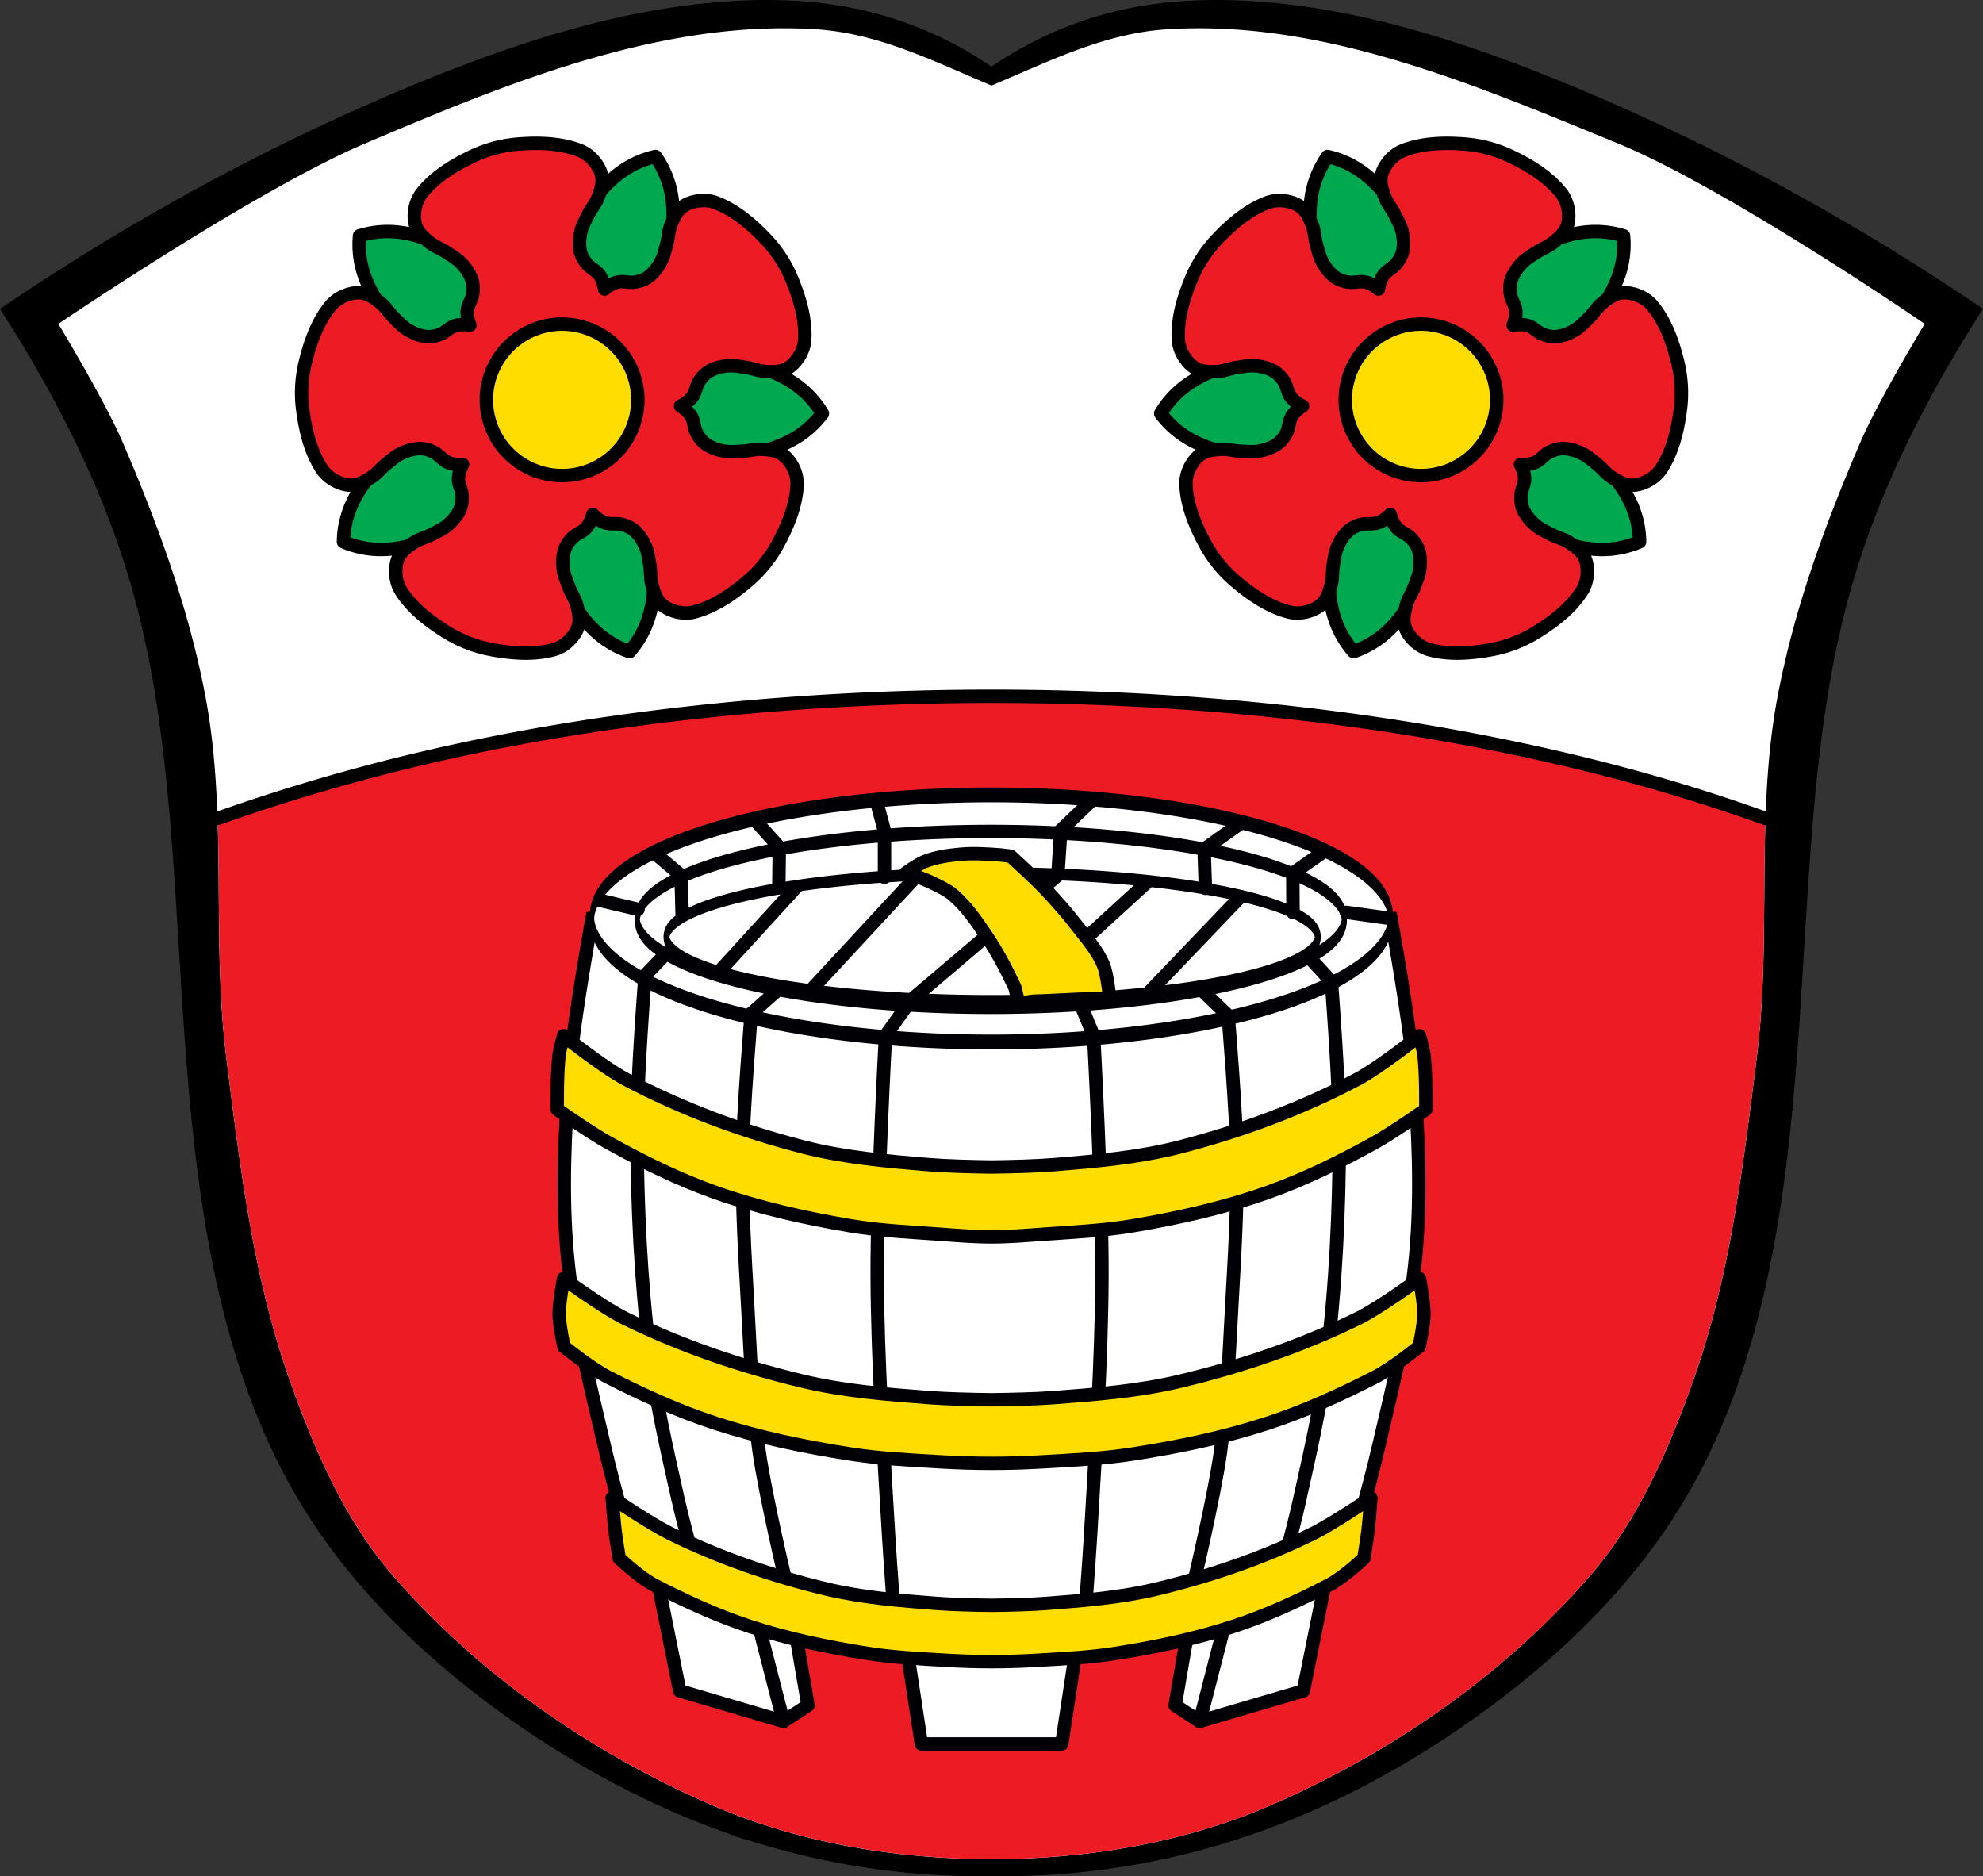
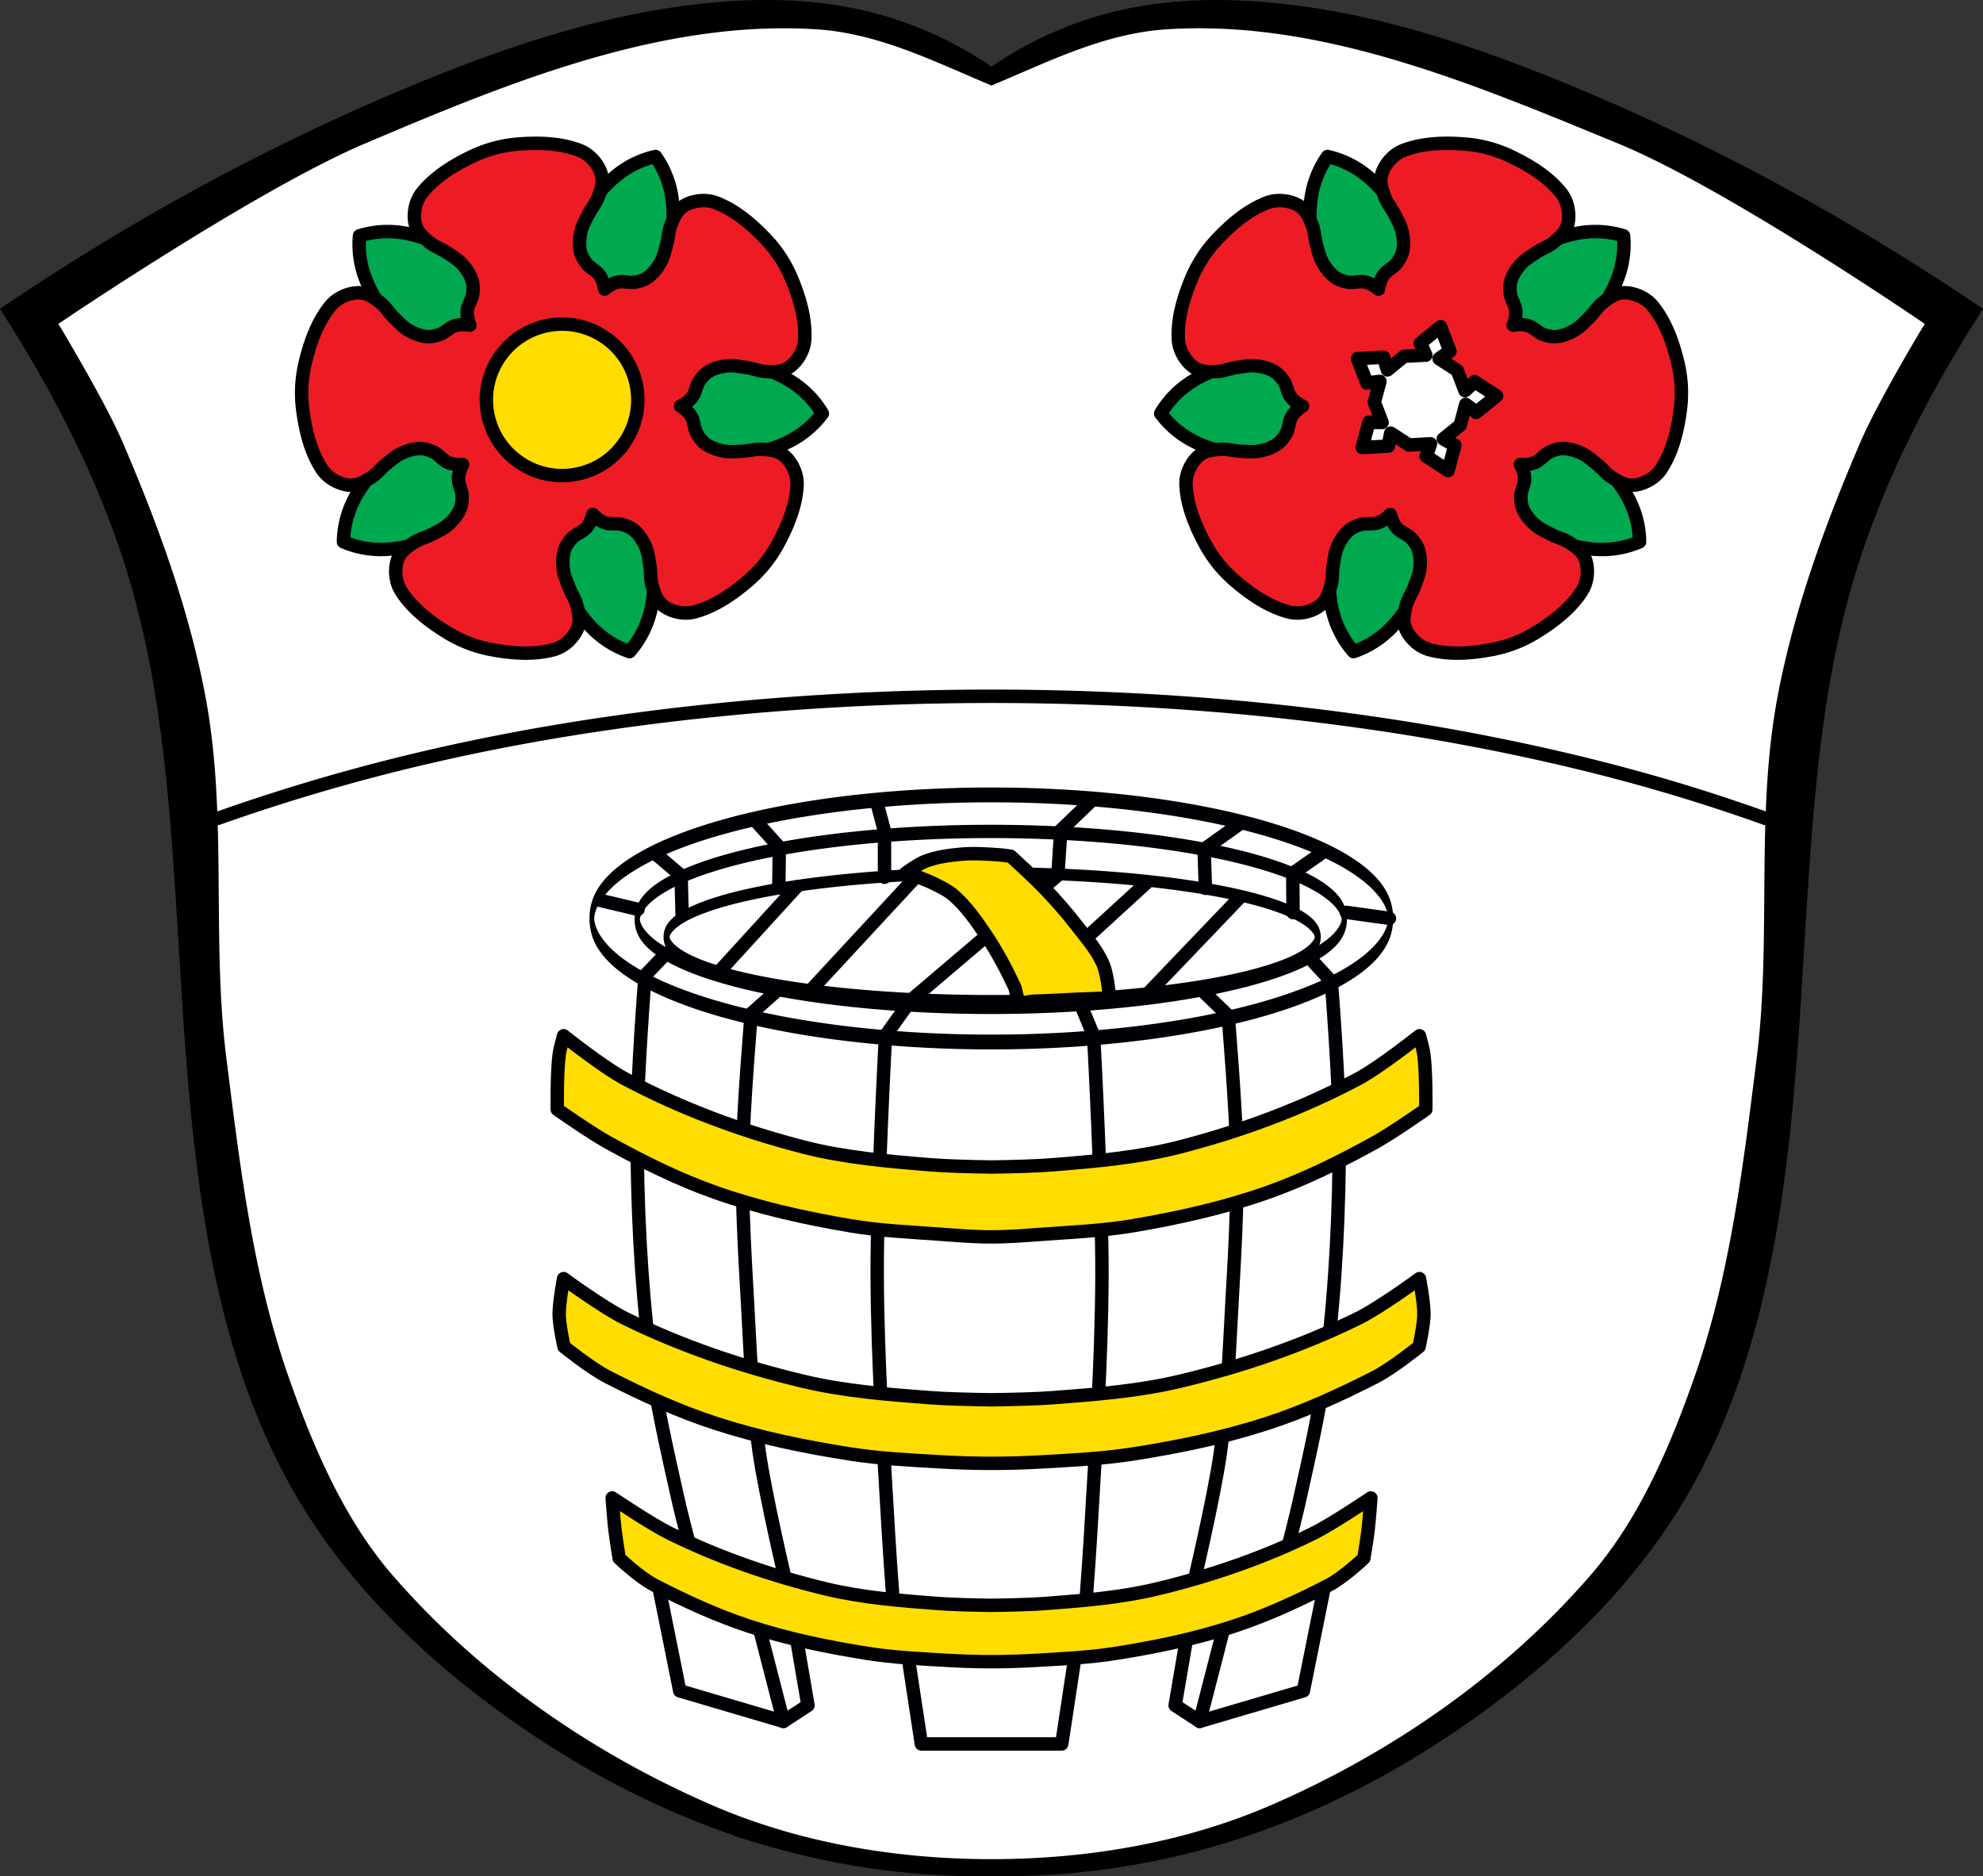
<svg xmlns="http://www.w3.org/2000/svg" xmlns:xlink="http://www.w3.org/1999/xlink" width="1183.037" height="1119.296">
  <rect width="100%" height="100%" fill="#333333" stroke="none" />
  <defs>
    <path id="c" d="M-720.838 565.348a234.331 23.192 0 1 1-468.662 0 234.331 23.192 0 1 1 468.662 0z" style="fill:#fff;stroke:#000005;stroke-linecap:round;stroke-linejoin:round" />
  </defs>
  <path d="M459.597 10.01c-10.095-.077-20.203.36-30.256 1.194-59.706 4.951-117.451 23.702-172.942 46.287-59.596 24.256-117.312 53.08-172.779 85.691a1412.449 1412.449 0 0 0-69.967 43.942 781.822 781.822 0 0 1 19.838 33.21c22.35 39.608 41.282 81.301 53.979 124.971 15.088 51.897 21.214 105.96 25.256 159.854 5.467 72.911 7.252 146.257 18.802 218.455 9.31 58.191 25.278 116.14 55.543 166.707 28.416 47.477 68.66 87.068 113.12 120.004 47.384 35.102 100.208 63.26 156.69 80.205a445.852 445.852 0 0 0 134.638 18.715l-.004-1057.21c-24.276-17.873-52.383-30.517-81.862-36.823-16.44-3.518-33.231-5.073-50.056-5.202Zm131.922 1099.235a445.853 445.853 0 0 0 134.636-18.715c56.484-16.944 109.307-45.103 156.692-80.205 44.46-32.936 84.703-72.527 113.119-120.004 30.265-50.567 46.233-108.516 55.543-166.707 11.55-72.198 13.333-145.544 18.8-218.455 4.042-53.894 10.168-107.957 25.256-159.854 12.697-43.67 31.63-85.363 53.979-124.97a781.901 781.901 0 0 1 19.84-33.211 1412.472 1412.472 0 0 0-69.967-43.942c-55.467-32.612-113.183-61.435-172.78-85.691-55.49-22.585-113.235-41.336-172.94-46.287-26.81-2.224-54.007-1.62-80.313 4.008-29.48 6.306-57.586 18.95-81.862 36.824z" style="opacity:1;vector-effect:none;fill:#000;fill-opacity:1;stroke:#000;stroke-width:20;stroke-linecap:square;stroke-linejoin:miter;stroke-miterlimit:4;stroke-dasharray:none;stroke-dashoffset:0;stroke-opacity:1;paint-order:fill markers stroke" />
  <path d="M465.603 16.875c-84.946.586-168.81 35.18-247.95 68.782-64.878 27.548-182.83 107.55-182.83 107.55s27.645 45.725 38.2 70.27c21.05 48.946 39.692 99.71 49.583 152.28 13.27 70.52 3.446 143.89 12.403 215.13 8.08 64.27 15.8 129.67 37.18 190.61 14.776 42.12 33.06 84.78 61.986 118.2 51.711 59.723 119.46 106.44 191.08 137.38 52 22.468 109.89 32.03 166.27 32.03 56.39 0 114.29-9.561 166.3-32.03 71.62-30.941 139.37-77.66 191.08-137.38 28.93-33.413 47.21-76.08 61.986-118.2 21.381-60.944 29.1-126.34 37.18-190.61 8.952-71.24-.892-144.61 12.373-215.13 9.887-52.56 28.523-103.33 49.583-152.28 10.564-24.55 38.23-70.27 38.23-70.27s-117.66-80.75-182.83-107.55c-85.93-35.34-177.23-74.26-269.56-68.16-37.2 2.459-69.807 19.07-104.34 33.53-34.537-14.458-67.11-31.07-104.31-33.53a296.784 296.784 0 0 0-21.615-.621" style="fill:#fff;stroke:none;stroke-opacity:1" />
-   <path d="M591.543 415.384c-175.01 0-335.69 27.308-461.75 72.875 1.603 47.51-.702 95.53 5.22 142.62 8.08 64.27 15.805 129.68 37.19 190.62 14.775 42.12 33.07 84.77 62 118.19 51.71 59.723 119.45 106.43 191.06 137.37 52 22.468 109.9 32.03 166.28 32.03 56.39 0 114.27-9.56 166.28-32.03 71.62-30.941 139.38-77.65 191.09-137.37 28.93-33.413 47.19-76.07 61.968-118.19 21.381-60.944 29.11-126.35 37.19-190.62 5.918-47.09 3.624-95.11 5.22-142.62-126.06-45.567-286.74-72.875-461.75-72.875z" style="fill:#ed1c24;fill-opacity:1;stroke:none;stroke-width:8;stroke-miterlimit:4;stroke-dasharray:none;stroke-linejoin:round" />
-   <path d="M353.263 547.804s-10.979 59.968-13.42 90.3c-2.94 36.53-4.702 73.43-1.439 109.94 3.511 39.26 13.656 77.68 22.5 116.09 5.675 24.65 19.594 73.31 19.594 73.31s53.661 17.26 81.28 22.5c31.788 6.03 64.24 8.08 96.53 10.156 11.05.71 22.14.78 33.22.78 11.1 0 22.21-.07 33.28-.78 32.28-2.074 64.722-4.13 96.5-10.156 27.62-5.24 81.28-22.5 81.28-22.5s13.918-48.662 19.594-73.31c8.844-38.41 18.99-76.83 22.5-116.09 3.264-36.503 1.503-73.41-1.438-109.94-2.442-30.333-13.423-90.3-13.423-90.3l-136.8-13.14s-67.1 18.344-101.47 18.344c-34.37 0-101.47-18.344-101.47-18.344z" style="fill:#fff;stroke:#000005;stroke-width:8;stroke-miterlimit:4;stroke-dasharray:none;stroke-opacity:1" />
  <path d="m539.803 975.504 9.875 64.875h83.752l9.843-64.875h-67.845z" style="fill:#fff;stroke:#000005;stroke-width:8;stroke-linejoin:round;stroke-miterlimit:4;stroke-dasharray:none;stroke-opacity:1" />
  <path id="a" d="m393.263 947.724 12.253 60.966 61.863 18.23 14.644-9.563-8.07-47.22-69.33-20.02z" style="fill:#fff;stroke:#000005;stroke-width:8;stroke-linejoin:round;stroke-miterlimit:4;stroke-dasharray:none;stroke-opacity:1" />
  <path id="b" d="m467.383 1026.924-17.03-66.05" style="fill:#fff;stroke:#000005;stroke-width:8;stroke-linecap:round;stroke-miterlimit:4;stroke-dasharray:none;stroke-opacity:1" />
  <use xlink:href="#a" width="100%" height="100%" style="fill:#fff;stroke:#000005;stroke-width:8;stroke-miterlimit:4;stroke-dasharray:none;stroke-opacity:1" transform="matrix(-1 0 0 1 1183.097 0)" />
  <use xlink:href="#b" width="100%" height="100%" style="fill:#fff;stroke:#000005;stroke-width:8;stroke-miterlimit:4;stroke-dasharray:none;stroke-opacity:1" transform="matrix(-1 0 0 1 1183.097 0)" />
  <use xlink:href="#c" width="100%" height="100%" style="stroke-width:2.781;stroke-miterlimit:4;stroke-dasharray:none;stroke:#000005;stroke-opacity:1;stroke-linejoin:round" transform="matrix(1.017 0 0 3.178 1562.813 -1248.756)" />
  <use xlink:href="#c" width="100%" height="100%" style="stroke-width:3.505;stroke-miterlimit:4;stroke-dasharray:none;stroke:#000005;stroke-opacity:1;stroke-linejoin:round" transform="matrix(.9 0 0 2.263 1450.743 -730.906)" />
  <use xlink:href="#c" width="100%" height="100%" style="stroke-width:4.282;stroke-miterlimit:4;stroke-dasharray:none;stroke:#000005;stroke-opacity:1;stroke-linejoin:round" transform="matrix(.829 0 0 1.644 1383.743 -370.456)" />
  <path d="m651.853 477.034-18.977 18.23-1.793 26.897-87.86 74.71-14.943 20.92M719.143 529.944l-.795-23.326 22.713-16.14M771.403 544.424l-.149-23.46 18.828-13.15M527.683 523.354v-27.495l-4.782-17.931M464.623 529.634l.3-24.21-14.794-16.437M406.943 545.474l-.598-23.16-14.943-12.701" style="fill:none;stroke:#000005;stroke-width:8;stroke-linecap:round;stroke-miterlimit:4;stroke-dasharray:none;stroke-opacity:1" />
  <path d="m429.663 578.944 45.575-49.91M485.243 589.104l60.37-65.15M683.683 526.944l-77.1 70.53M739.873 535.164l-56.782 59.32M644.233 598.064l8.22 19.874M715.363 589.104l17.334 16.736M780.513 570.574l13.747 14.943M803.223 544.274l25.702 3.586M380.643 542.484l-22.713-5.38M384.833 581.934l12.552-13.15M448.183 604.644l16.14-14.345" style="fill:#fff;stroke:#000005;stroke-width:8;stroke-linecap:round;stroke-miterlimit:4;stroke-dasharray:none;stroke-opacity:1" />
  <path d="M540.303 520.864s7.343-5.338 11.526-6.97c6.71-2.615 14-3.63 21.17-4.288 7.83-.72 15.743-.162 23.587.392 2.156.152 6.433.804 6.433.804s13.896 12.647 20.371 19.443c6.684 7.02 13.13 14.292 19.03 21.979 5.72 7.45 12.231 14.638 15.814 23.319 2.567 6.22 3.752 19.835 3.752 19.835s-13.939.515-20.907.804c-8.04.333-16.08.893-24.12 1.072-2.769.062-6.02 1.559-8.309 0-2.619-1.783-2.13-5.98-3.484-8.845-5.02-10.631-10.546-21.1-17.15-30.824-5.709-8.403-11.6-16.958-19.299-23.587-3.309-2.85-7.35-4.752-11.257-6.701-3.8-1.896-7.789-3.41-11.794-4.825-1.759-.622-5.36-1.608-5.36-1.608z" style="fill:#fd0;fill-opacity:1;stroke:#000005;stroke-width:8;stroke-linejoin:round;stroke-miterlimit:4;stroke-dasharray:none;stroke-opacity:1" />
  <path d="M528.283 617.794s-5.193 95.81-4.964 143.75c.247 51.602 3.847 103.14 6.823 154.66 1.023 17.705 3.791 53.07 3.791 53.07M652.453 617.944s5.193 95.81 4.964 143.75c-.247 51.602-3.847 103.14-6.823 154.66-1.023 17.705-3.79 53.07-3.79 53.07" style="fill:#fff;stroke:#000005;stroke-width:8;stroke-linecap:round;stroke-miterlimit:4;stroke-dasharray:none;stroke-opacity:1" />
  <path d="M448.183 604.644s-4.856 57.04-5.232 85.64c-.38 29.08 1.402 58.15 3.03 87.18 1.65 29.356 2.717 58.828 6.823 87.94 3.855 27.335 16.68 81.12 16.68 81.12M732.693 605.844s4.856 57.04 5.231 85.64c.382 29.08-1.402 58.15-3.03 87.18-1.649 29.356-2.717 58.828-6.823 87.94-3.855 27.335-16.679 81.12-16.679 81.12" style="fill:#fff;stroke:#000005;stroke-width:8;stroke-linecap:round;stroke-linejoin:round;stroke-miterlimit:4;stroke-dasharray:none;stroke-opacity:1" />
  <path d="M384.833 581.934s-4.879 61.58-4.798 92.43c.115 44.3 2.11 88.71 7.581 132.67 3.625 29.12 10.281 57.79 16.68 86.43 3.353 15.01 11.371 44.729 11.371 44.729M794.263 585.514s4.88 61.58 4.798 92.43c-.115 44.3-2.109 88.71-7.58 132.67-3.626 29.12-10.282 57.79-16.68 86.43-3.354 15.01-11.372 44.729-11.372 44.729" style="fill:#fff;stroke:#000005;stroke-width:8;stroke-linecap:round;stroke-miterlimit:4;stroke-dasharray:none;stroke-opacity:1" />
  <path d="M336.243 617.884s-2.144 7.516-2.656 11.375c-1.432 10.778-1.125 32.594-1.125 32.594s19.766 13.879 30.31 19.719c20.721 11.474 42.09 22.08 64.44 29.938 25.902 9.114 52.921 15.13 80 19.719 17.733 3 35.781 3.75 53.72 5.063 10.194.745 20.402 1.594 30.624 1.594 10.222 0 20.43-.848 30.625-1.594 17.938-1.311 35.986-2.058 53.72-5.063 27.07-4.587 54.07-10.605 79.968-19.72 22.343-7.861 43.716-18.463 64.44-29.937 10.547-5.84 30.31-19.72 30.31-19.72s.307-21.814-1.125-32.593c-.513-3.86-2.656-11.375-2.656-11.375s-23.53 18.76-36.75 25.78c-33.449 17.766-69.48 31.1-106.16 40.564-24.587 6.34-50.13 8.534-75.44 10.594-9.883.804-24.11 1.19-36.969 1.375-12.856-.184-27.06-.571-36.938-1.375-25.308-2.06-50.85-4.253-75.44-10.594-36.674-9.458-72.68-22.798-106.12-40.563-13.219-7.02-36.78-25.781-36.78-25.781zM336.243 762.774s-2.756 14.33-2.656 21.575c.09 6.408 2.875 19.01 2.875 19.01s15.766 12.81 26.313 18.2c20.722 10.592 42.09 20.377 64.44 27.634 25.902 8.412 52.921 13.966 80 18.2 17.733 2.774 35.77 3.625 53.72 4.674 10.192.595 20.41.917 30.624.917 10.214 0 20.432-.322 30.625-.917 17.95-1.05 35.986-1.9 53.72-4.673 27.07-4.234 54.07-9.79 79.968-18.201 22.343-7.256 43.716-17.04 64.44-27.633 10.547-5.39 26.313-18.201 26.313-18.201s2.787-12.601 2.875-19.01c.1-7.245-2.656-21.575-2.656-21.575s-23.53 17.316-36.75 23.796c-33.449 16.397-69.48 28.71-106.16 37.44-24.587 5.853-50.13 7.877-75.44 9.778-9.883.742-24.11 1.099-36.969 1.269-12.856-.17-27.06-.527-36.938-1.27-25.308-1.9-50.85-3.924-75.44-9.777-36.674-8.73-72.68-21.04-106.12-37.44-13.219-6.48-36.78-23.796-36.78-23.796zM365.223 893.624s.914 12.768 1.666 19.12c.668 5.639 2.526 16.846 2.526 16.846s11.852 11.353 21.12 16.13c18.207 9.386 36.986 18.06 56.618 24.49 22.76 7.455 46.5 12.378 70.29 16.13 15.581 2.457 31.43 3.212 47.2 4.14 8.956.529 17.934.814 26.91.814 8.973 0 17.951-.285 26.908-.813 15.772-.93 31.62-1.683 47.2-4.141 23.784-3.752 47.51-8.675 70.26-16.13 19.632-6.431 38.41-15.1 56.618-24.49 9.267-4.777 21.12-16.13 21.12-16.13s1.858-11.208 2.526-16.846c.752-6.354 1.666-19.12 1.666-19.12s-22.675 15.347-34.29 21.09c-29.39 14.532-61.05 25.444-93.27 33.18-21.604 5.187-44.05 6.98-66.28 8.666-8.684.658-21.18.974-32.483 1.125-11.296-.151-23.779-.467-32.455-1.125-22.24-1.685-44.68-3.48-66.28-8.666-32.22-7.737-63.857-18.65-93.25-33.18-11.615-5.743-34.32-21.09-34.32-21.09z" style="fill:#fd0;fill-opacity:1;stroke:#000005;stroke-width:8;stroke-linejoin:round;stroke-miterlimit:4;stroke-dasharray:none;stroke-opacity:1" />
  <path d="M129.793 488.259a1165.081 1165.081 0 0 1 104.989-31.68c63.06-15.831 127.395-26.364 192.081-32.926 43.622-4.425 87.424-7.05 131.26-7.936 30.546-.617 61.108-.39 91.64.681 42.22 1.48 84.385 4.574 126.351 9.42 43.855 5.064 87.495 12.043 130.679 21.207 28.442 6.035 56.687 13.019 84.603 21.146a1065.902 1065.902 0 0 1 61.894 20.088" style="opacity:1;vector-effect:none;fill:none;fill-opacity:1;stroke:#000;stroke-width:8;stroke-linecap:round;stroke-linejoin:round;stroke-miterlimit:4;stroke-dasharray:none;stroke-dashoffset:0;stroke-opacity:1;paint-order:fill markers stroke" />
  <g transform="rotate(-15 -1192.508 -1942.883)">
    <path d="M-370.236 433.79a55.748 55.748 0 0 0-2.48.045 56.47 56.47 0 0 0-3.492 19.439c-.02 13.18 4.571 25.936 10.125 37.889 2.351 5.062 4.926 10.095 8.576 14.318 3.65 4.223 8.506 7.613 14.008 8.553a18.902 18.902 0 0 0 12.369-2.157 18.897 18.897 0 0 0 8.224-9.484c3.728-.218 7.377-1.593 10.338-3.865.423-.325.832-.667 1.225-1.027a18.904 18.904 0 0 0 5.873-11.098c.806-5.523-.919-11.187-3.807-15.963s-6.879-8.781-10.967-12.582c-9.651-8.975-20.363-17.283-32.904-21.338a56.498 56.498 0 0 0-17.088-2.73zm177.844 0a56.484 56.484 0 0 0-17.086 2.73c-12.54 4.055-23.253 12.363-32.904 21.338-4.088 3.8-8.08 7.806-10.969 12.582-2.888 4.776-4.613 10.44-3.807 15.963a18.902 18.902 0 0 0 5.873 11.098c.394.36.804.702 1.227 1.027 2.96 2.272 6.608 3.647 10.336 3.865a18.9 18.9 0 0 0 8.226 9.485 18.897 18.897 0 0 0 12.368 2.156c5.502-.94 10.358-4.33 14.007-8.553 3.65-4.223 6.225-9.256 8.577-14.318 5.553-11.953 10.144-24.71 10.125-37.889a56.477 56.477 0 0 0-3.49-19.44 55.985 55.985 0 0 0-2.483-.044zm-176.152 124.084c-2.101.036-4.206.318-6.245.795-5.435 1.27-10.477 3.832-15.355 6.544-11.518 6.406-22.73 14.026-30.46 24.7a56.484 56.484 0 0 0-8.604 17.78 56.482 56.482 0 0 0 17.412 9.329c12.528 4.09 26.078 3.666 39.162 2.078 5.54-.672 11.123-1.566 16.267-3.732 5.144-2.167 9.87-5.738 12.463-10.68a18.9 18.9 0 0 0 1.77-12.43 18.89 18.89 0 0 0-6.477-10.752c.945-3.612.764-7.507-.482-11.025a18.397 18.397 0 0 0-.598-1.484 18.901 18.901 0 0 0-8.74-9.014c-3.127-1.546-6.612-2.17-10.113-2.11zm174.46 0c-3.5-.06-6.985.563-10.113 2.109a18.897 18.897 0 0 0-8.738 9.014c-.221.485-.422.981-.6 1.484-1.246 3.518-1.427 7.413-.482 11.025a18.89 18.89 0 0 0-6.477 10.752 18.901 18.901 0 0 0 1.772 12.43c2.594 4.942 7.317 8.513 12.46 10.68 5.145 2.166 10.727 3.06 16.268 3.732 13.084 1.588 26.636 2.013 39.164-2.078a56.473 56.473 0 0 0 17.41-9.328 56.484 56.484 0 0 0-8.603-17.781c-7.731-10.674-18.943-18.294-30.46-24.7-4.879-2.712-9.92-5.274-15.354-6.544a29.795 29.795 0 0 0-6.246-.795zm-97.865 69.578c-.533.014-1.065.05-1.595.111a18.9 18.9 0 0 0-11.274 5.525c-3.898 3.995-5.834 9.591-6.304 15.153-.471 5.561.405 11.147 1.478 16.625 2.533 12.934 6.316 25.952 14.078 36.603a56.478 56.478 0 0 0 14.252 13.676 56.477 56.477 0 0 0 14.252-13.676c7.762-10.651 11.545-23.67 14.078-36.603 1.073-5.478 1.95-11.064 1.479-16.625-.471-5.562-2.408-11.158-6.307-15.153a18.9 18.9 0 0 0-11.273-5.525 18.896 18.896 0 0 0-12.229 2.838c-3.144-2.015-6.904-3.047-10.635-2.95z" style="opacity:1;vector-effect:none;fill:#00a94f;fill-opacity:1;stroke:#000;stroke-width:8;stroke-linecap:square;stroke-linejoin:round;stroke-miterlimit:4;stroke-dasharray:none;stroke-dashoffset:0;stroke-opacity:1;paint-order:fill markers stroke" />
    <path d="M-281.314 404.151c-4.654 0-9.308.417-13.848 1.252-12.209 2.244-24.787 5.916-34.808 13.242-2.914 2.13-5.25 5.188-6.738 8.477-1.495 3.302-2.437 7.111-1.932 10.7.548 3.898 2.935 7.386 5.219 10.59 2.286 3.21 5.71 5.447 8.316 8.403 2.523 2.862 5.31 5.618 7.06 9.008 1.76 3.406 3.116 7.193 3.274 11.023.11 2.669-.618 5.376-1.639 7.844-1.328 3.213-4.422 5.502-5.699 8.736-.696 1.764-.92 3.709-.984 5.604-.038 1.114.03 2.237.176 3.348a20.512 20.512 0 0 0-3.13-1.202c-1.822-.525-3.741-.914-5.634-.797-3.47.215-6.602 2.453-10.068 2.723-2.663.208-5.463.063-7.967-.867-3.594-1.334-6.777-3.794-9.473-6.52-2.683-2.712-4.442-6.214-6.385-9.498-2.006-3.391-3.076-7.339-5.422-10.506-2.342-3.162-4.921-6.51-8.459-8.236-3.257-1.589-7.17-1.872-10.773-1.47-3.588.4-7.218 1.677-10.144 3.79-10.065 7.267-17.443 18.094-23.35 29.012a77.24 77.24 0 0 0-8.559 26.342c-1.638 12.305-2.034 25.4 1.838 37.195 1.126 3.43 3.312 6.596 5.979 9.028 2.678 2.442 6.01 4.517 9.58 5.146 3.876.683 7.931-.511 11.685-1.693 3.76-1.184 6.944-3.748 10.56-5.313 3.502-1.515 6.986-3.314 10.75-3.931 3.783-.62 7.804-.738 11.495.295 2.572.72 4.921 2.247 6.953 3.98 2.646 2.257 3.865 5.908 6.547 8.121 1.463 1.207 3.244 2.02 5.027 2.666 1.05.38 2.136.662 3.239.867a20.52 20.52 0 0 0-2.112 2.608c-1.062 1.57-2.024 3.275-2.498 5.111-.868 3.367.291 7.038-.523 10.418-.626 2.597-1.627 5.214-3.285 7.309-2.38 3.005-5.702 5.272-9.127 6.994-3.409 1.713-7.285 2.304-11.008 3.136-3.846.86-7.93.658-11.666 1.91-3.732 1.251-7.713 2.67-10.447 5.5-2.518 2.608-3.996 6.244-4.727 9.794-.728 3.535-.636 7.382.469 10.818 3.8 11.818 11.818 22.18 20.377 31.172a77.23 77.23 0 0 0 22.406 16.28c11.197 5.36 23.53 9.785 35.943 9.747 3.61-.01 7.297-1.113 10.434-2.898 3.15-1.793 6.152-4.321 7.853-7.522 1.848-3.475 1.966-7.699 2.002-11.634.036-3.941-1.418-7.765-1.789-11.688-.358-3.798-.994-7.666-.418-11.437.58-3.79 1.71-7.649 3.832-10.84 1.48-2.224 3.66-3.988 5.936-5.385 2.964-1.82 6.812-1.85 9.746-3.717 1.6-1.018 2.923-2.459 4.088-3.955.686-.88 1.292-1.83 1.828-2.814a20.551 20.551 0 0 0 1.828 2.814c1.165 1.496 2.488 2.937 4.088 3.955 2.934 1.867 6.784 1.898 9.748 3.717 2.276 1.397 4.455 3.16 5.934 5.385 2.122 3.191 3.255 7.05 3.834 10.84.576 3.77-.06 7.639-.418 11.437-.37 3.923-1.825 7.747-1.79 11.688.037 3.935.153 8.16 2 11.634 1.702 3.2 4.704 5.73 7.854 7.522 3.137 1.785 6.825 2.887 10.434 2.898 12.414.038 24.747-4.385 35.943-9.746a77.237 77.237 0 0 0 22.406-16.281c8.56-8.992 16.576-19.354 20.377-31.172 1.106-3.436 1.2-7.283.471-10.818-.731-3.55-2.21-7.186-4.728-9.793-2.734-2.831-6.716-4.25-10.448-5.5-3.736-1.253-7.82-1.05-11.666-1.91-3.723-.833-7.599-1.424-11.008-3.137-3.424-1.722-6.747-3.99-9.126-6.994-1.658-2.095-2.66-4.712-3.286-7.309-.814-3.38.345-7.051-.523-10.418-.474-1.836-1.436-3.54-2.498-5.111A20.52 20.52 0 0 0-214 581.51a20.535 20.535 0 0 0 3.24-.867c1.783-.645 3.563-1.459 5.025-2.666 2.682-2.213 3.901-5.864 6.547-8.121 2.032-1.733 4.381-3.26 6.953-3.98 3.691-1.033 7.714-.915 11.496-.295 3.765.617 7.247 2.416 10.748 3.931 3.617 1.565 6.802 4.13 10.56 5.313 3.755 1.182 7.81 2.376 11.686 1.693 3.57-.63 6.902-2.704 9.58-5.146 2.667-2.432 4.855-5.598 5.981-9.028 3.872-11.794 3.477-24.89 1.838-37.195a77.24 77.24 0 0 0-8.559-26.342c-5.907-10.918-13.287-21.745-23.351-29.012-2.927-2.113-6.557-3.39-10.145-3.79-3.602-.402-7.516-.119-10.773 1.47-3.537 1.726-6.117 5.074-8.46 8.236-2.345 3.167-3.415 7.115-5.421 10.506-1.942 3.284-3.702 6.786-6.385 9.498-2.695 2.726-5.88 5.186-9.473 6.52-2.504.93-5.302 1.075-7.964.867-3.467-.27-6.6-2.508-10.07-2.723-1.894-.117-3.811.272-5.634.797-1.072.31-2.12.721-3.132 1.203.145-1.111.213-2.234.175-3.35-.063-1.894-.286-3.839-.982-5.603-1.276-3.234-4.373-5.522-5.701-8.736-1.02-2.468-1.747-5.175-1.637-7.844.159-3.83 1.513-7.618 3.272-11.023 1.75-3.39 4.537-6.146 7.06-9.008 2.606-2.956 6.03-5.193 8.317-8.402 2.284-3.205 4.672-6.693 5.22-10.59.505-3.59-.436-7.4-1.931-10.701-1.49-3.288-3.825-6.346-6.739-8.477-10.02-7.327-22.599-10.998-34.808-13.242a76.754 76.754 0 0 0-13.848-1.252zm0 110.309 9.193 12.707a84.6 84.6 0 0 0-5.11 5.959l12.294 3.968 7.576 10.471a84.647 84.647 0 0 0 4.09-6.705l14.926 4.818-9.244 12.67a84.623 84.623 0 0 0-7.246-3.02l.025 12.92-7.618 10.442a84.645 84.645 0 0 0 7.641 1.816l.03 15.686-14.91-4.877c.327-2.6.55-5.208.634-7.826l-12.282 4.017-12.28-4.017a84.77 84.77 0 0 0 .632 7.826l-14.908 4.877.03-15.684a84.613 84.613 0 0 0 7.64-1.818l-7.616-10.44.025-12.921a84.65 84.65 0 0 0-7.248 3.02l-9.244-12.67 14.924-4.82a84.619 84.619 0 0 0 4.09 6.706l7.576-10.47 12.297-3.97a84.6 84.6 0 0 0-5.112-5.958z" style="opacity:1;vector-effect:none;fill:#ed1c24;fill-opacity:1;stroke:#000;stroke-width:8;stroke-linecap:square;stroke-linejoin:round;stroke-miterlimit:4;stroke-dasharray:none;stroke-dashoffset:0;stroke-opacity:1;paint-order:fill markers stroke" />
    <circle cx="-281.314" cy="559.64" r="45.181" style="opacity:1;fill:#fd0;fill-opacity:1;fill-rule:nonzero;stroke:#000;stroke-width:8;stroke-linecap:round;stroke-linejoin:round;stroke-miterlimit:4;stroke-dasharray:none;stroke-dashoffset:0;stroke-opacity:1;paint-order:fill markers stroke" />
  </g>
  <g transform="scale(-1 1) rotate(-15 -1784.049 2550.311)">
    <path d="M-370.236 433.79a55.748 55.748 0 0 0-2.48.045 56.47 56.47 0 0 0-3.492 19.439c-.02 13.18 4.571 25.936 10.125 37.889 2.351 5.062 4.926 10.095 8.576 14.318 3.65 4.223 8.506 7.613 14.008 8.553a18.902 18.902 0 0 0 12.369-2.157 18.897 18.897 0 0 0 8.224-9.484c3.728-.218 7.377-1.593 10.338-3.865.423-.325.832-.667 1.225-1.027a18.904 18.904 0 0 0 5.873-11.098c.806-5.523-.919-11.187-3.807-15.963s-6.879-8.781-10.967-12.582c-9.651-8.975-20.363-17.283-32.904-21.338a56.498 56.498 0 0 0-17.088-2.73zm177.844 0a56.484 56.484 0 0 0-17.086 2.73c-12.54 4.055-23.253 12.363-32.904 21.338-4.088 3.8-8.08 7.806-10.969 12.582-2.888 4.776-4.613 10.44-3.807 15.963a18.902 18.902 0 0 0 5.873 11.098c.394.36.804.702 1.227 1.027 2.96 2.272 6.608 3.647 10.336 3.865a18.9 18.9 0 0 0 8.226 9.485 18.897 18.897 0 0 0 12.368 2.156c5.502-.94 10.358-4.33 14.007-8.553 3.65-4.223 6.225-9.256 8.577-14.318 5.553-11.953 10.144-24.71 10.125-37.889a56.477 56.477 0 0 0-3.49-19.44 55.985 55.985 0 0 0-2.483-.044zm-176.152 124.084c-2.101.036-4.206.318-6.245.795-5.435 1.27-10.477 3.832-15.355 6.544-11.518 6.406-22.73 14.026-30.46 24.7a56.484 56.484 0 0 0-8.604 17.78 56.482 56.482 0 0 0 17.412 9.329c12.528 4.09 26.078 3.666 39.162 2.078 5.54-.672 11.123-1.566 16.267-3.732 5.144-2.167 9.87-5.738 12.463-10.68a18.9 18.9 0 0 0 1.77-12.43 18.89 18.89 0 0 0-6.477-10.752c.945-3.612.764-7.507-.482-11.025a18.397 18.397 0 0 0-.598-1.484 18.901 18.901 0 0 0-8.74-9.014c-3.127-1.546-6.612-2.17-10.113-2.11zm174.46 0c-3.5-.06-6.985.563-10.113 2.109a18.897 18.897 0 0 0-8.738 9.014c-.221.485-.422.981-.6 1.484-1.246 3.518-1.427 7.413-.482 11.025a18.89 18.89 0 0 0-6.477 10.752 18.901 18.901 0 0 0 1.772 12.43c2.594 4.942 7.317 8.513 12.46 10.68 5.145 2.166 10.727 3.06 16.268 3.732 13.084 1.588 26.636 2.013 39.164-2.078a56.473 56.473 0 0 0 17.41-9.328 56.484 56.484 0 0 0-8.603-17.781c-7.731-10.674-18.943-18.294-30.46-24.7-4.879-2.712-9.92-5.274-15.354-6.544a29.795 29.795 0 0 0-6.246-.795zm-97.865 69.578c-.533.014-1.065.05-1.595.111a18.9 18.9 0 0 0-11.274 5.525c-3.898 3.995-5.834 9.591-6.304 15.153-.471 5.561.405 11.147 1.478 16.625 2.533 12.934 6.316 25.952 14.078 36.603a56.478 56.478 0 0 0 14.252 13.676 56.477 56.477 0 0 0 14.252-13.676c7.762-10.651 11.545-23.67 14.078-36.603 1.073-5.478 1.95-11.064 1.479-16.625-.471-5.562-2.408-11.158-6.307-15.153a18.9 18.9 0 0 0-11.273-5.525 18.896 18.896 0 0 0-12.229 2.838c-3.144-2.015-6.904-3.047-10.635-2.95z" style="opacity:1;vector-effect:none;fill:#00a94f;fill-opacity:1;stroke:#000;stroke-width:8;stroke-linecap:square;stroke-linejoin:round;stroke-miterlimit:4;stroke-dasharray:none;stroke-dashoffset:0;stroke-opacity:1;paint-order:fill markers stroke" />
    <path d="M-281.314 404.151c-4.654 0-9.308.417-13.848 1.252-12.209 2.244-24.787 5.916-34.808 13.242-2.914 2.13-5.25 5.188-6.738 8.477-1.495 3.302-2.437 7.111-1.932 10.7.548 3.898 2.935 7.386 5.219 10.59 2.286 3.21 5.71 5.447 8.316 8.403 2.523 2.862 5.31 5.618 7.06 9.008 1.76 3.406 3.116 7.193 3.274 11.023.11 2.669-.618 5.376-1.639 7.844-1.328 3.213-4.422 5.502-5.699 8.736-.696 1.764-.92 3.709-.984 5.604-.038 1.114.03 2.237.176 3.348a20.512 20.512 0 0 0-3.13-1.202c-1.822-.525-3.741-.914-5.634-.797-3.47.215-6.602 2.453-10.068 2.723-2.663.208-5.463.063-7.967-.867-3.594-1.334-6.777-3.794-9.473-6.52-2.683-2.712-4.442-6.214-6.385-9.498-2.006-3.391-3.076-7.339-5.422-10.506-2.342-3.162-4.921-6.51-8.459-8.236-3.257-1.589-7.17-1.872-10.773-1.47-3.588.4-7.218 1.677-10.144 3.79-10.065 7.267-17.443 18.094-23.35 29.012a77.24 77.24 0 0 0-8.559 26.342c-1.638 12.305-2.034 25.4 1.838 37.195 1.126 3.43 3.312 6.596 5.979 9.028 2.678 2.442 6.01 4.517 9.58 5.146 3.876.683 7.931-.511 11.685-1.693 3.76-1.184 6.944-3.748 10.56-5.313 3.502-1.515 6.986-3.314 10.75-3.931 3.783-.62 7.804-.738 11.495.295 2.572.72 4.921 2.247 6.953 3.98 2.646 2.257 3.865 5.908 6.547 8.121 1.463 1.207 3.244 2.02 5.027 2.666 1.05.38 2.136.662 3.239.867a20.52 20.52 0 0 0-2.112 2.608c-1.062 1.57-2.024 3.275-2.498 5.111-.868 3.367.291 7.038-.523 10.418-.626 2.597-1.627 5.214-3.285 7.309-2.38 3.005-5.702 5.272-9.127 6.994-3.409 1.713-7.285 2.304-11.008 3.136-3.846.86-7.93.658-11.666 1.91-3.732 1.251-7.713 2.67-10.447 5.5-2.518 2.608-3.996 6.244-4.727 9.794-.728 3.535-.636 7.382.469 10.818 3.8 11.818 11.818 22.18 20.377 31.172a77.23 77.23 0 0 0 22.406 16.28c11.197 5.36 23.53 9.785 35.943 9.747 3.61-.01 7.297-1.113 10.434-2.898 3.15-1.793 6.152-4.321 7.853-7.522 1.848-3.475 1.966-7.699 2.002-11.634.036-3.941-1.418-7.765-1.789-11.688-.358-3.798-.994-7.666-.418-11.437.58-3.79 1.71-7.649 3.832-10.84 1.48-2.224 3.66-3.988 5.936-5.385 2.964-1.82 6.812-1.85 9.746-3.717 1.6-1.018 2.923-2.459 4.088-3.955.686-.88 1.292-1.83 1.828-2.814a20.551 20.551 0 0 0 1.828 2.814c1.165 1.496 2.488 2.937 4.088 3.955 2.934 1.867 6.784 1.898 9.748 3.717 2.276 1.397 4.455 3.16 5.934 5.385 2.122 3.191 3.255 7.05 3.834 10.84.576 3.77-.06 7.639-.418 11.437-.37 3.923-1.825 7.747-1.79 11.688.037 3.935.153 8.16 2 11.634 1.702 3.2 4.704 5.73 7.854 7.522 3.137 1.785 6.825 2.887 10.434 2.898 12.414.038 24.747-4.385 35.943-9.746a77.237 77.237 0 0 0 22.406-16.281c8.56-8.992 16.576-19.354 20.377-31.172 1.106-3.436 1.2-7.283.471-10.818-.731-3.55-2.21-7.186-4.728-9.793-2.734-2.831-6.716-4.25-10.448-5.5-3.736-1.253-7.82-1.05-11.666-1.91-3.723-.833-7.599-1.424-11.008-3.137-3.424-1.722-6.747-3.99-9.126-6.994-1.658-2.095-2.66-4.712-3.286-7.309-.814-3.38.345-7.051-.523-10.418-.474-1.836-1.436-3.54-2.498-5.111A20.52 20.52 0 0 0-214 581.51a20.535 20.535 0 0 0 3.24-.867c1.783-.645 3.563-1.459 5.025-2.666 2.682-2.213 3.901-5.864 6.547-8.121 2.032-1.733 4.381-3.26 6.953-3.98 3.691-1.033 7.714-.915 11.496-.295 3.765.617 7.247 2.416 10.748 3.931 3.617 1.565 6.802 4.13 10.56 5.313 3.755 1.182 7.81 2.376 11.686 1.693 3.57-.63 6.902-2.704 9.58-5.146 2.667-2.432 4.855-5.598 5.981-9.028 3.872-11.794 3.477-24.89 1.838-37.195a77.24 77.24 0 0 0-8.559-26.342c-5.907-10.918-13.287-21.745-23.351-29.012-2.927-2.113-6.557-3.39-10.145-3.79-3.602-.402-7.516-.119-10.773 1.47-3.537 1.726-6.117 5.074-8.46 8.236-2.345 3.167-3.415 7.115-5.421 10.506-1.942 3.284-3.702 6.786-6.385 9.498-2.695 2.726-5.88 5.186-9.473 6.52-2.504.93-5.302 1.075-7.964.867-3.467-.27-6.6-2.508-10.07-2.723-1.894-.117-3.811.272-5.634.797-1.072.31-2.12.721-3.132 1.203.145-1.111.213-2.234.175-3.35-.063-1.894-.286-3.839-.982-5.603-1.276-3.234-4.373-5.522-5.701-8.736-1.02-2.468-1.747-5.175-1.637-7.844.159-3.83 1.513-7.618 3.272-11.023 1.75-3.39 4.537-6.146 7.06-9.008 2.606-2.956 6.03-5.193 8.317-8.402 2.284-3.205 4.672-6.693 5.22-10.59.505-3.59-.436-7.4-1.931-10.701-1.49-3.288-3.825-6.346-6.739-8.477-10.02-7.327-22.599-10.998-34.808-13.242a76.754 76.754 0 0 0-13.848-1.252zm0 110.309 9.193 12.707a84.6 84.6 0 0 0-5.11 5.959l12.294 3.968 7.576 10.471a84.647 84.647 0 0 0 4.09-6.705l14.926 4.818-9.244 12.67a84.623 84.623 0 0 0-7.246-3.02l.025 12.92-7.618 10.442a84.645 84.645 0 0 0 7.641 1.816l.03 15.686-14.91-4.877c.327-2.6.55-5.208.634-7.826l-12.282 4.017-12.28-4.017a84.77 84.77 0 0 0 .632 7.826l-14.908 4.877.03-15.684a84.613 84.613 0 0 0 7.64-1.818l-7.616-10.44.025-12.921a84.65 84.65 0 0 0-7.248 3.02l-9.244-12.67 14.924-4.82a84.619 84.619 0 0 0 4.09 6.706l7.576-10.47 12.297-3.97a84.6 84.6 0 0 0-5.112-5.958z" style="opacity:1;vector-effect:none;fill:#ed1c24;fill-opacity:1;stroke:#000;stroke-width:8;stroke-linecap:square;stroke-linejoin:round;stroke-miterlimit:4;stroke-dasharray:none;stroke-dashoffset:0;stroke-opacity:1;paint-order:fill markers stroke" />
-     <circle cx="-281.314" cy="559.64" r="45.181" style="opacity:1;fill:#fd0;fill-opacity:1;fill-rule:nonzero;stroke:#000;stroke-width:8;stroke-linecap:round;stroke-linejoin:round;stroke-miterlimit:4;stroke-dasharray:none;stroke-dashoffset:0;stroke-opacity:1;paint-order:fill markers stroke" />
  </g>
</svg>